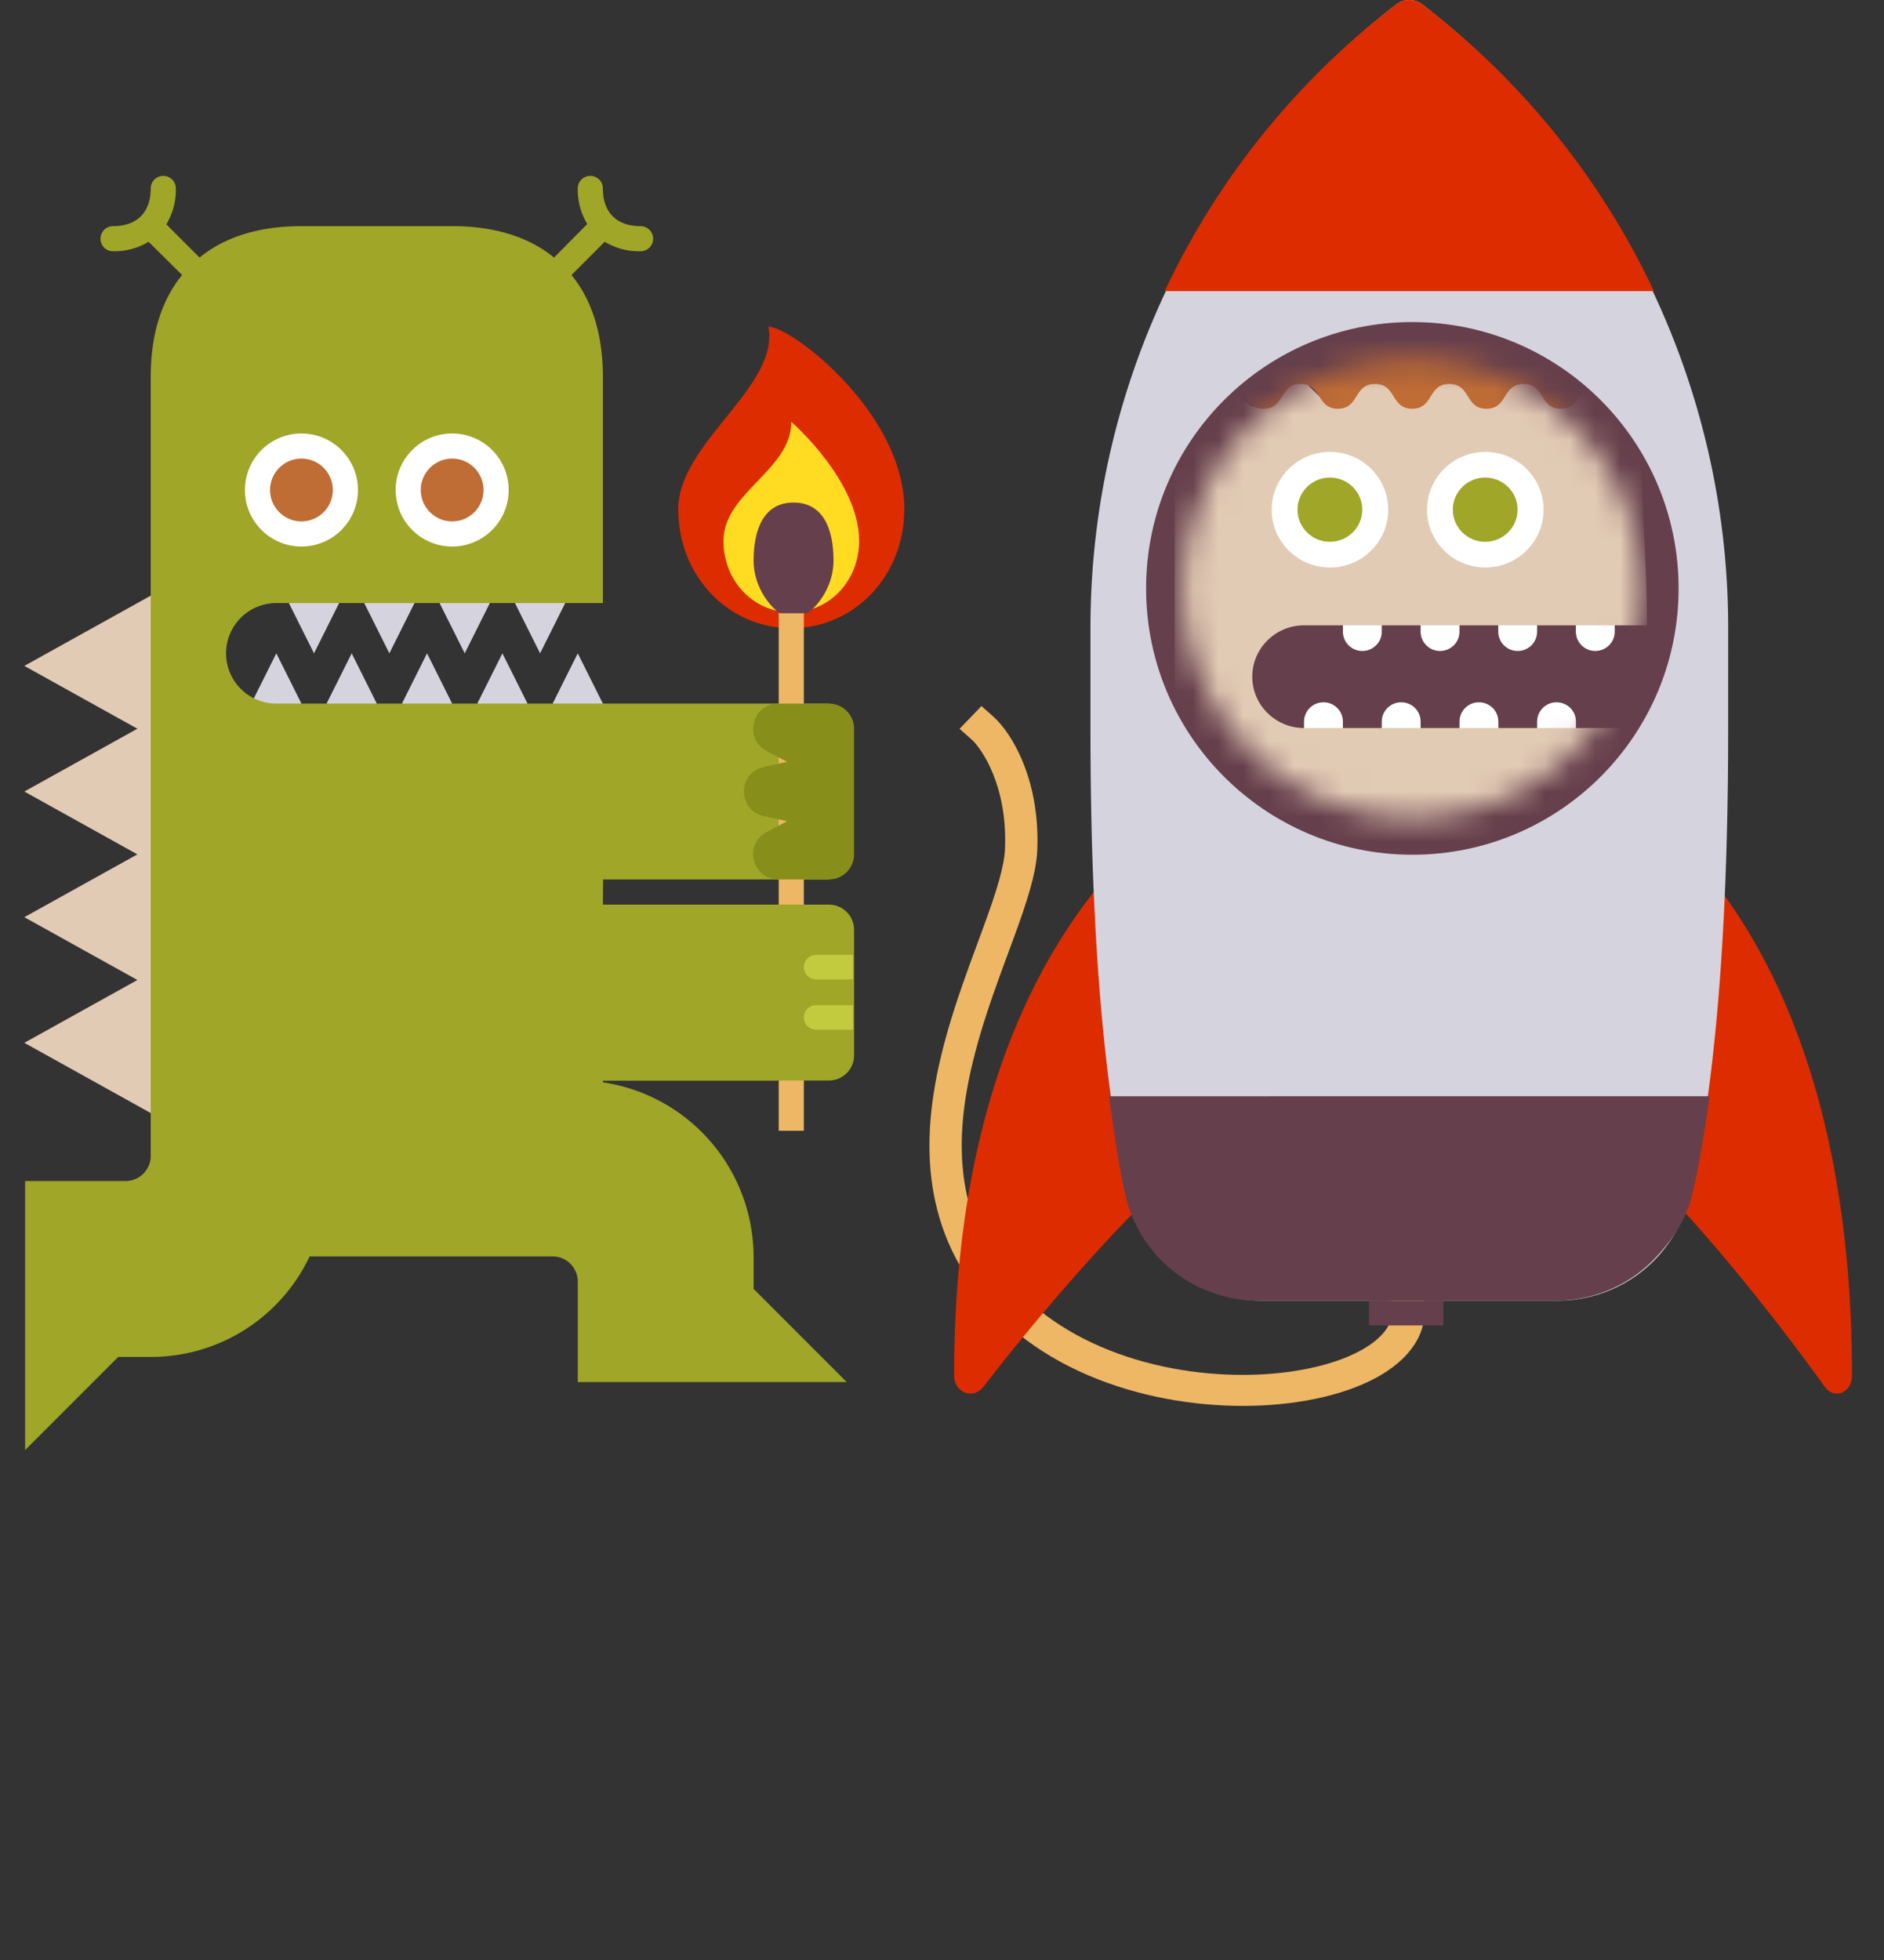
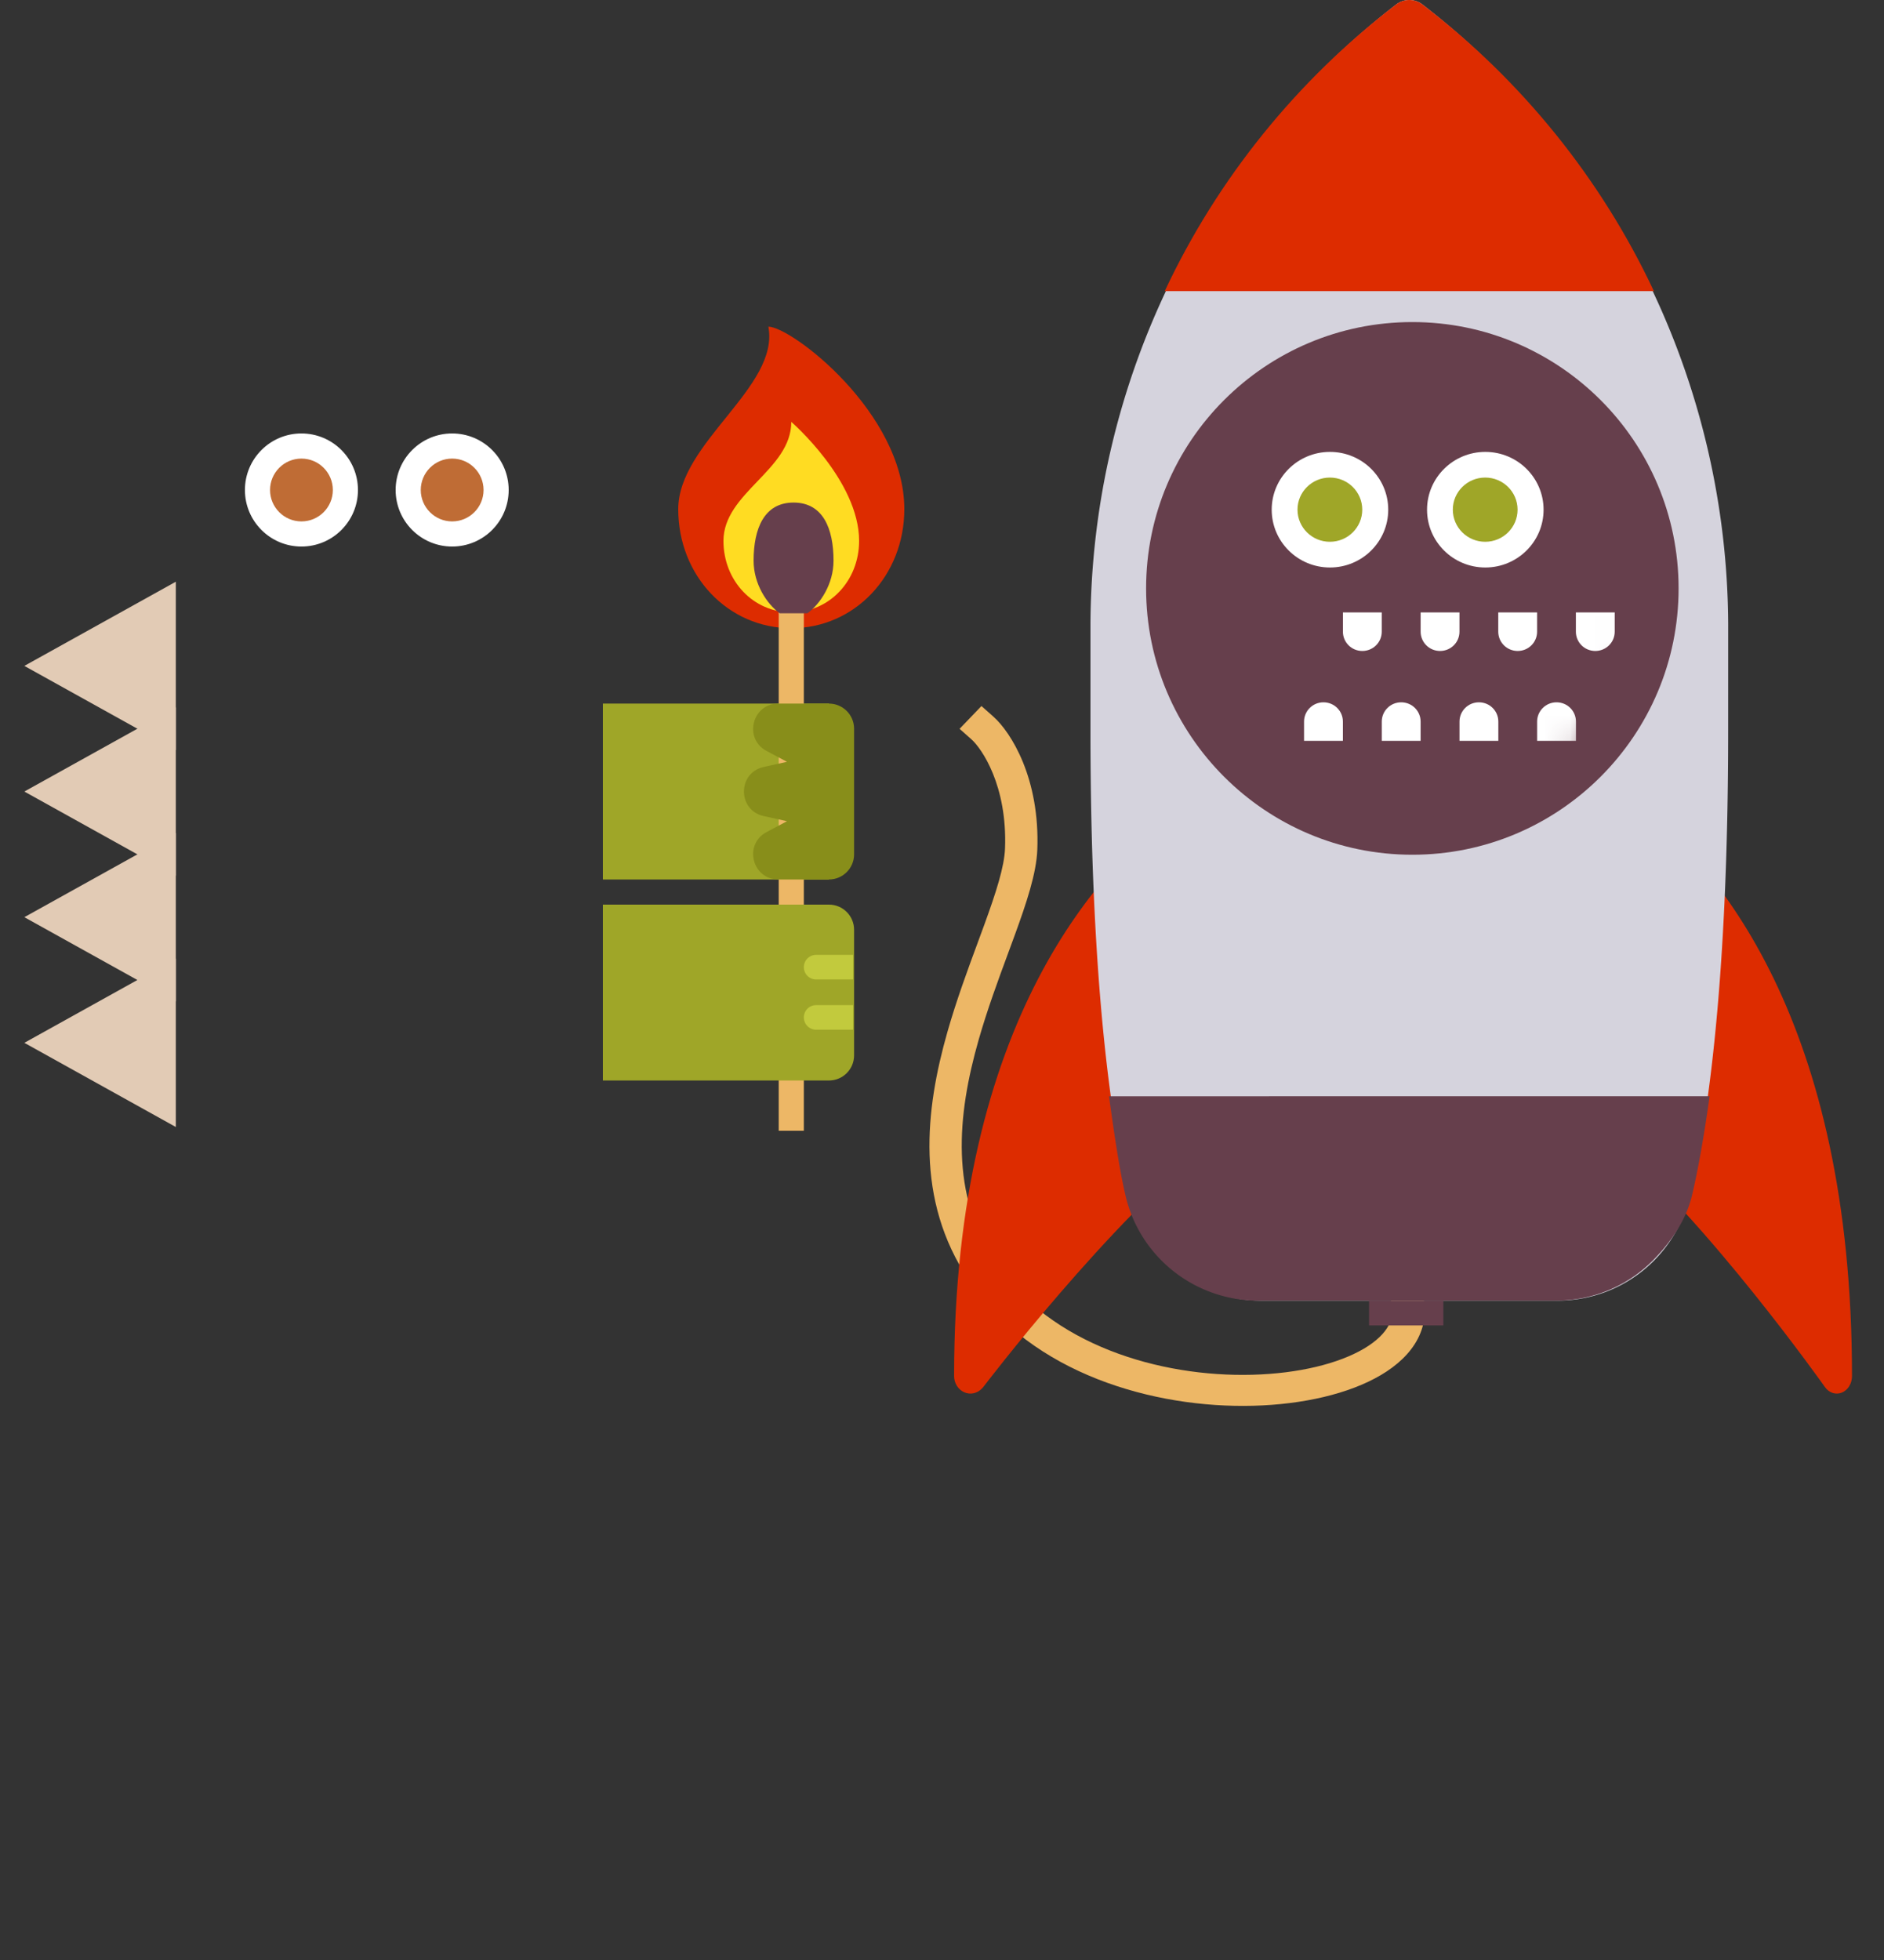
<svg xmlns="http://www.w3.org/2000/svg" width="75" height="78" fill="none" viewBox="0 0 75 78">
  <rect x="0" y="0" width="75" height="78" fill="#333333" stroke="none" />
  <path fill="#EDB766" fill-rule="evenodd" d="m39.072 28.099.472.419c.71.63 1.859 2.468 1.75 5.299-.036.945-.437 2.133-.892 3.382-.089.245-.181.494-.275.748-.399 1.078-.825 2.233-1.171 3.444-.854 2.995-1.149 6.142.692 8.882 2.176 3.239 6.506 4.534 10.203 4.437 1.842-.048 3.433-.442 4.446-1.039.503-.297.827-.622.994-.945.158-.307.196-.65.054-1.057l-.203-.587 1.22-.391.203.586c.245.706.192 1.388-.122 1.997-.306.593-.836 1.073-1.473 1.449-1.269.749-3.107 1.169-5.083 1.221-3.94.103-8.805-1.261-11.319-5.002-2.146-3.194-1.734-6.785-.851-9.88.359-1.259.806-2.467 1.205-3.548.092-.249.182-.491.267-.726.469-1.289.792-2.296.82-3.02.097-2.51-.932-3.986-1.337-4.345l-.472-.419.872-.908Z" clip-rule="evenodd" />
  <path fill="#DD2C00" d="M47.278 31.912c-3.471 2.455-9.297 8.693-9.297 22.848 0 .138.038.273.11.388.071.115.173.204.292.257.119.053.25.067.376.04.126-.027.242-.093.333-.191.016-.017.031-.034.046-.049.05-.066 5.019-6.595 9.175-9.859.09-.07.162-.165.208-.274.046-.109.065-.229.056-.348-.191-2.433-.289-5.302-.289-8.527l-.002-3.703c-0-.126-.032-.25-.092-.358-.06-.108-.147-.197-.25-.256-.103-.06-.22-.088-.337-.083-.117.006-.231.045-.329.115l.001.001Zm17.799-.001c-.091-.07-.197-.109-.307-.115-.109-.006-.218.023-.314.083-.096.06-.177.148-.233.257-.056.108-.086.232-.086.358v3.699c0 3.226-.09 6.095-.268 8.527-.009.119.009.239.052.348.043.109.11.203.193.274 3.867 3.265 8.491 9.794 8.537 9.86.079.112.186.192.306.231.12.039.248.034.366-.014.118-.048.22-.137.292-.254.072-.117.111-.258.111-.402.001-14.156-5.419-20.393-8.65-22.851Z" />
  <path fill="#D5D3DD" d="M56.625.177A.856.856 0 0 0 56.103 0a.856.856 0 0 0-.522.177c-3.776 2.921-6.835 6.664-8.944 10.945a31.34 31.34 0 0 0-3.227 13.758v4.184c0 9.925.822 15.533 1.511 18.49.272 1.195.942 2.263 1.9 3.027.959.764 2.149 1.18 3.375 1.179h11.815a5.386 5.386 0 0 0 2.067-.408 5.382 5.382 0 0 0 1.752-1.169 5.462 5.462 0 0 0 1.456-2.629c.69-2.957 1.512-8.564 1.51-18.489l.001-4.185c-.015-4.772-1.119-9.477-3.228-13.758-2.11-4.281-5.169-8.024-8.945-10.945Z" />
  <path fill="#663F4C" d="M61.944 51.758a5.425 5.425 0 0 0 2.074-.407c.657-.27 1.255-.667 1.758-1.168.724-.722 1.353-1.63 1.584-2.623.231-.978.473-2.316.697-3.933H44.148c.223 1.617.424 2.955.653 3.933.272 1.194.945 2.26 1.906 3.023.962.763 2.156 1.179 3.386 1.178l11.851-.002Z" />
  <path fill="#DD2C00" d="M55.58.175C51.629 3.195 48.47 7.107 46.367 11.585h19.472C63.735 7.107 60.574 3.194 56.622.175 56.473.062 56.289 0 56.101 0c-.189 0-.372.062-.521.175Z" />
  <circle cx="56.224" cy="23.416" r="10.599" fill="#663F4C" />
  <circle cx="56.225" cy="23.416" r="9.12" fill="#663F4C" />
  <path fill="#663F4C" d="M54.5 51.761h2.958v.986H54.5z" />
  <mask id="mask0_9210_28782" width="19" height="19" x="47" y="14" maskUnits="userSpaceOnUse" style="mask-type:alpha">
    <path fill="#4294FF" d="M56.217 14.296a9.12 9.12 0 0 0-8.422 5.632 9.12 9.12 0 0 0-.518 5.268 9.12 9.12 0 0 0 2.496 4.668 9.12 9.12 0 0 0 4.668 2.496 9.12 9.12 0 0 0 9.361-3.875 9.12 9.12 0 0 0 1.539-5.065c-.003-2.419-.965-4.738-2.676-6.448-1.71-1.71-4.029-2.673-6.448-2.676Z" />
  </mask>
  <g mask="url(#mask0_9210_28782)">
    <path fill="#fff" d="M62.734 24.372v.767c0 .424.345.767.773.767s.773-.342.773-.767v-.767h-1.546Zm-3.09 0v.767c0 .424.345.767.773.767s.773-.342.773-.767v-.767h-1.546Zm-3.09 0v.767c0 .424.345.767.773.767s.773-.342.773-.767v-.767h-1.546Zm-3.094 0v.767c0 .424.345.767.773.767s.773-.342.773-.767v-.767h-1.546Zm7.731 5.111v-.767c0-.424.345-.767.773-.767.428 0 .773.342.773.767v.767h-1.546Zm-3.09 0v-.767c0-.424.345-.767.773-.767s.773.342.773.767v.767h-1.546Zm-3.094 0v-.767c0-.424.345-.767.773-.767s.773.342.773.767v.767h-1.546Zm-3.094 0v-.767c0-.424.345-.767.773-.767s.773.342.773.767v.767h-1.546Z" />
-     <path fill="#E2CBB5" d="m75.321 56.571-3.822-3.79v-1.321c0-3.557-2.68-6.58-6.185-7.081v-1.096h1.031c3.979 0 7.216-3.21 7.216-7.155v-7.155c0-.565-.461-1.022-1.031-1.022-.57 0-1.031.458-1.031 1.022v.256c0 .141-.116.256-.258.256s-.258-.115-.258-.256v-.256c0-.565-.461-1.022-1.031-1.022-.57 0-1.031.458-1.031 1.022v.256c0 .141-.116.256-.258.256-.142 0-.258-.115-.258-.256v-.256c0-.565-.461-1.022-1.031-1.022-.57 0-1.031.458-1.031 1.022v6.133c0 .565-.461 1.022-1.031 1.022v-7.155H51.913c-1.137 0-2.062-.917-2.062-2.044 0-1.127.925-2.044 2.062-2.044h13.648c0-3.026-.246-4.859-.246-8.178l-1.546-1.789-1.546 1.278-1.546-1.533-1.546 1.533-1.546-1.533-1.546 1.533-1.546-1.533-1.546 1.533-1.546-1.533-1.546 1.533-1.546-1.278-1.546 1.789v19.422c-.57 0-1.031-.457-1.031-1.022v-6.133c0-.565-.461-1.022-1.031-1.022-.57 0-1.031.458-1.031 1.022v.256c0 .141-.116.256-.258.256s-.258-.115-.258-.256v-.256c0-.565-.461-1.022-1.031-1.022-.57 0-1.031.458-1.031 1.022v.256c0 .141-.116.256-.258.256-.142 0-.258-.115-.258-.256v-.256c0-.565-.461-1.022-1.031-1.022-.57 0-1.031.458-1.031 1.022v7.155c0 3.946 3.237 7.155 7.216 7.155h1.031v4.089c0 .565-.461 1.022-1.031 1.022h-4.123V59.339l3.822-3.79h1.332c2.807 0 5.33-1.595 6.52-4.089h9.973c.57 0 1.031.457 1.031 1.022v4.089h11.038Z" />
-     <path fill="#BF6C35" d="M47.344 15.281c0-3.759 2.157-5.916 5.915-5.916h5.915c3.759 0 5.916 2.157 5.916 5.916v.986c-.431 0-.585-.246-.74-.493-.154-.246-.308-.493-.739-.493-.431 0-.585.246-.74.493-.154.246-.308.493-.739.493-.431 0-.585-.246-.739-.493-.154-.246-.308-.493-.74-.493-.431 0-.585.246-.739.493-.154.246-.308.493-.74.493-.431 0-.585-.246-.739-.493-.154-.246-.308-.493-.74-.493-.431 0-.585.246-.739.493-.154.246-.308.493-.739.493-.431 0-.585-.246-.74-.493-.154-.246-.308-.493-.739-.493-.431 0-.585.246-.74.493-.154.246-.308.493-.739.493-.431 0-.585-.246-.74-.493-.154-.246-.308-.493-.739-.493-.431 0-.585.246-.739.493-.154.246-.308.493-.74.493-.431 0-.585-.246-.739-.493-.154-.246-.308-.493-.74-.493-.431 0-.585.246-.739.493-.154.246-.308.493-.739.493v-.986Z" />
    <path fill="#fff" d="M52.944 22.584c1.281 0 2.32-1.03 2.32-2.3s-1.038-2.3-2.32-2.3c-1.281 0-2.319 1.03-2.319 2.3 0 1.27 1.038 2.3 2.319 2.3Z" />
    <path fill="#9FA628" d="M52.941 21.561c.712 0 1.289-.572 1.289-1.278s-.577-1.278-1.289-1.278c-.712 0-1.289.572-1.289 1.278 0 .706.577 1.278 1.289 1.278Z" />
    <path fill="#fff" d="M59.128 22.584c1.281 0 2.32-1.03 2.32-2.3s-1.038-2.3-2.32-2.3c-1.281 0-2.319 1.03-2.319 2.3 0 1.27 1.038 2.3 2.319 2.3Z" />
    <path fill="#9FA628" d="M59.124 21.561c.712 0 1.289-.572 1.289-1.278s-.577-1.278-1.289-1.278c-.712 0-1.289.572-1.289 1.278 0 .706.577 1.278 1.289 1.278Z" />
  </g>
-   <path fill="#D5D3DD" d="m24 28-1-2-1 2 1 .5 1-.5Zm-3 0-1-2-1 2 1 .5 1-.5Zm-3 0-1-2-1 2 1 .5 1-.5Zm-3 0-1-2-1 2 1 .5 1-.5Zm-3 0-1-2-1 2 1 .5 1-.5Zm10.5-4-1 2-1-2 1-.5 1 .5Zm-3 0-1 2-1-2 1-.5 1 .5Zm-3 0-1 2-1-2 1-.5 1 .5Zm-3 0-1 2-1-2 1-.5 1 .5Z" />
  <path fill="#E2CBB5" d="m6.999 44.85-6.03-3.35 6.03-3.35v6.7Z" />
  <path fill="#E2CBB5" d="m6.999 39.85-6.03-3.35 6.03-3.35v6.7Z" />
  <path fill="#E2CBB5" d="m6.999 34.85-6.03-3.35 6.03-3.35v6.7Z" />
  <path fill="#E2CBB5" d="m6.999 29.85-6.03-3.35 6.03-3.35v6.7Z" />
-   <path fill="#9FA628" d="M11 28a2 2 0 0 1-2-2 2 2 0 0 1 2-2h13v-9c0-1.688-.43-3.055-1.25-4.055l1.323-1.323c.43.258.925.389 1.427.378a.5.5 0 0 0 .354-.146A.5.5 0 0 0 26 9.5a.5.5 0 0 0-.146-.354A.5.5 0 0 0 25.5 9c-.953 0-1.5-.547-1.5-1.5a.5.5 0 0 0-.146-.354A.5.5 0 0 0 23.5 7a.5.5 0 0 0-.354.146A.5.5 0 0 0 23 7.5c-.009.498.121.988.378 1.415L22.055 10.25C21.055 9.43 19.688 9 18 9h-6c-1.688 0-3.055.43-4.055 1.25L6.622 8.928A2.653 2.653 0 0 0 7 7.5a.5.5 0 0 0-.5-.5.5.5 0 0 0-.5.5C6 8.453 5.452 9 4.5 9a.5.5 0 0 0-.5.5.5.5 0 0 0 .5.5 2.653 2.653 0 0 0 1.415-.378L7.25 10.945C6.43 11.945 6 13.312 6 15v31a1.0 1 0 0 1-1 1H1v10.707L4.707 54H6a6.98 6.98 0 0 0 6.325-4H22c.265 0 .52.105.707.293S23 50.735 23 51v4h10.707L30 51.292V50a7.033 7.033 0 0 0-1.717-4.575A7.032 7.032 0 0 0 24 43.072V43h6.925v-7H24l.072-8H11Z" />
-   <path fill="#fff" d="M12 21.75c1.243 0 2.25-1.007 2.25-2.25s-1.007-2.25-2.25-2.25-2.25 1.007-2.25 2.25 1.007 2.25 2.25 2.25Z" />
+   <path fill="#fff" d="M12 21.75c1.243 0 2.25-1.007 2.25-2.25s-1.007-2.25-2.25-2.25-2.25 1.007-2.25 2.25 1.007 2.25 2.25 2.25" />
  <path fill="#BF6C35" d="M12 20.75c.69 0 1.25-.56 1.25-1.25s-.56-1.25-1.25-1.25-1.25.56-1.25 1.25.56 1.25 1.25 1.25Z" />
  <path fill="#fff" d="M18 21.75c1.243 0 2.25-1.007 2.25-2.25s-1.007-2.25-2.25-2.25-2.25 1.007-2.25 2.25 1.007 2.25 2.25 2.25Z" />
  <path fill="#BF6C35" d="M18 20.75c.69 0 1.25-.56 1.25-1.25s-.56-1.25-1.25-1.25-1.25.56-1.25 1.25.56 1.25 1.25 1.25Z" />
  <path fill="#9FA628" d="M24 28h9v7h-9z" />
  <path fill="#DD2C00" d="M36 20.263C36 22.914 34.018 25 31.5 25 28.981 25 27 22.914 27 20.263 27 17.612 31.044 15.4 30.588 13 31.5 13 36 16.424 36 20.263Z" />
  <path fill="#FFDC22" d="M34.2 21.526c0-2.4-2.7-4.737-2.7-4.737 0 1.92-2.7 2.817-2.7 4.737 0 1.59 1.189 2.842 2.7 2.842s2.7-1.252 2.7-2.842Z" />
  <path fill="#EDB766" d="M31 24h1v21h-1z" />
  <path fill="#663F4C" fill-rule="evenodd" d="M32.143 24.405c.513-.37 1.039-1.168 1.039-2.092 0-1.278-.419-2.313-1.591-2.313S30 21.036 30 22.313c0 .924.526 1.722 1.039 2.092h1.104Z" clip-rule="evenodd" />
  <path fill="#9FA628" d="M33 43h-9v-7h9c.552 0 1 .448 1 1v5c0 .552-.448 1-1 1Z" />
  <path fill="#888E1A" d="M30.983 35H33c.552 0 1-.448 1-1v-5c0-.552-.448-1-1-1h-2.017c-1.041 0-1.389 1.393-.471 1.882l.816.435-.929.206c-1.044.232-1.044 1.721 0 1.952l.929.206-.816.435c-.918.49-.57 1.882.471 1.882Z" />
  <path fill="#C2CA3D" d="M32 40.489c0-.27.219-.489.489-.489h1.469v.979h-1.469c-.27 0-.489-.219-.489-.49Zm0-2c0-.27.219-.489.489-.489h1.469v.979h-1.469c-.27 0-.489-.219-.489-.49Z" />
</svg>